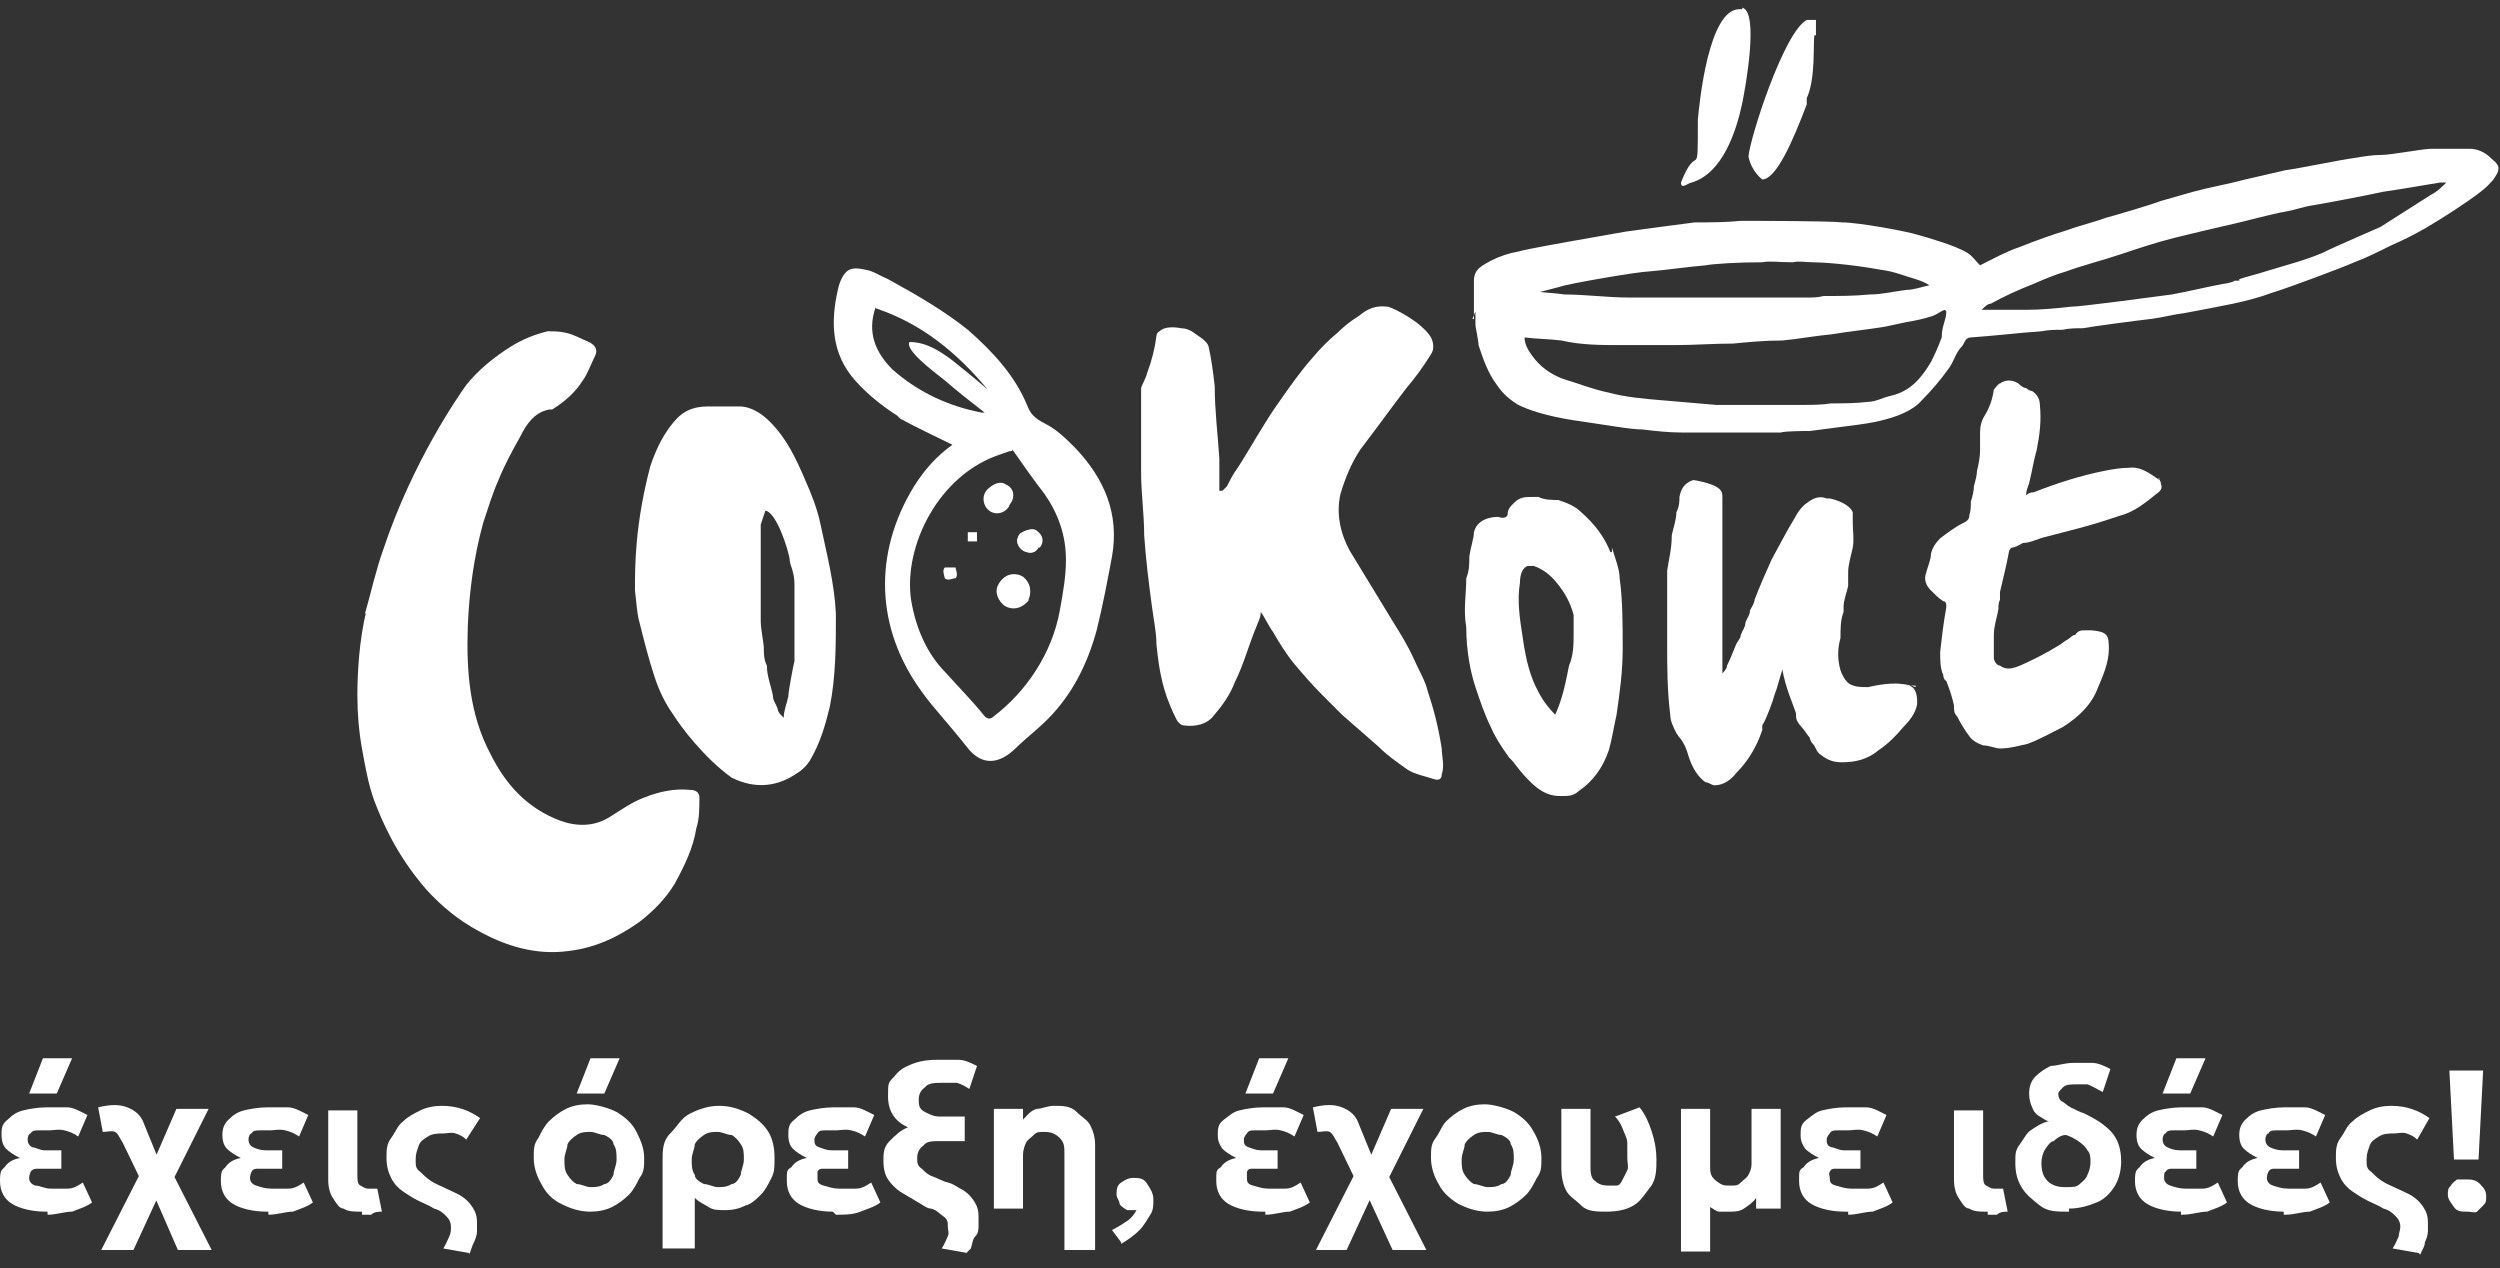
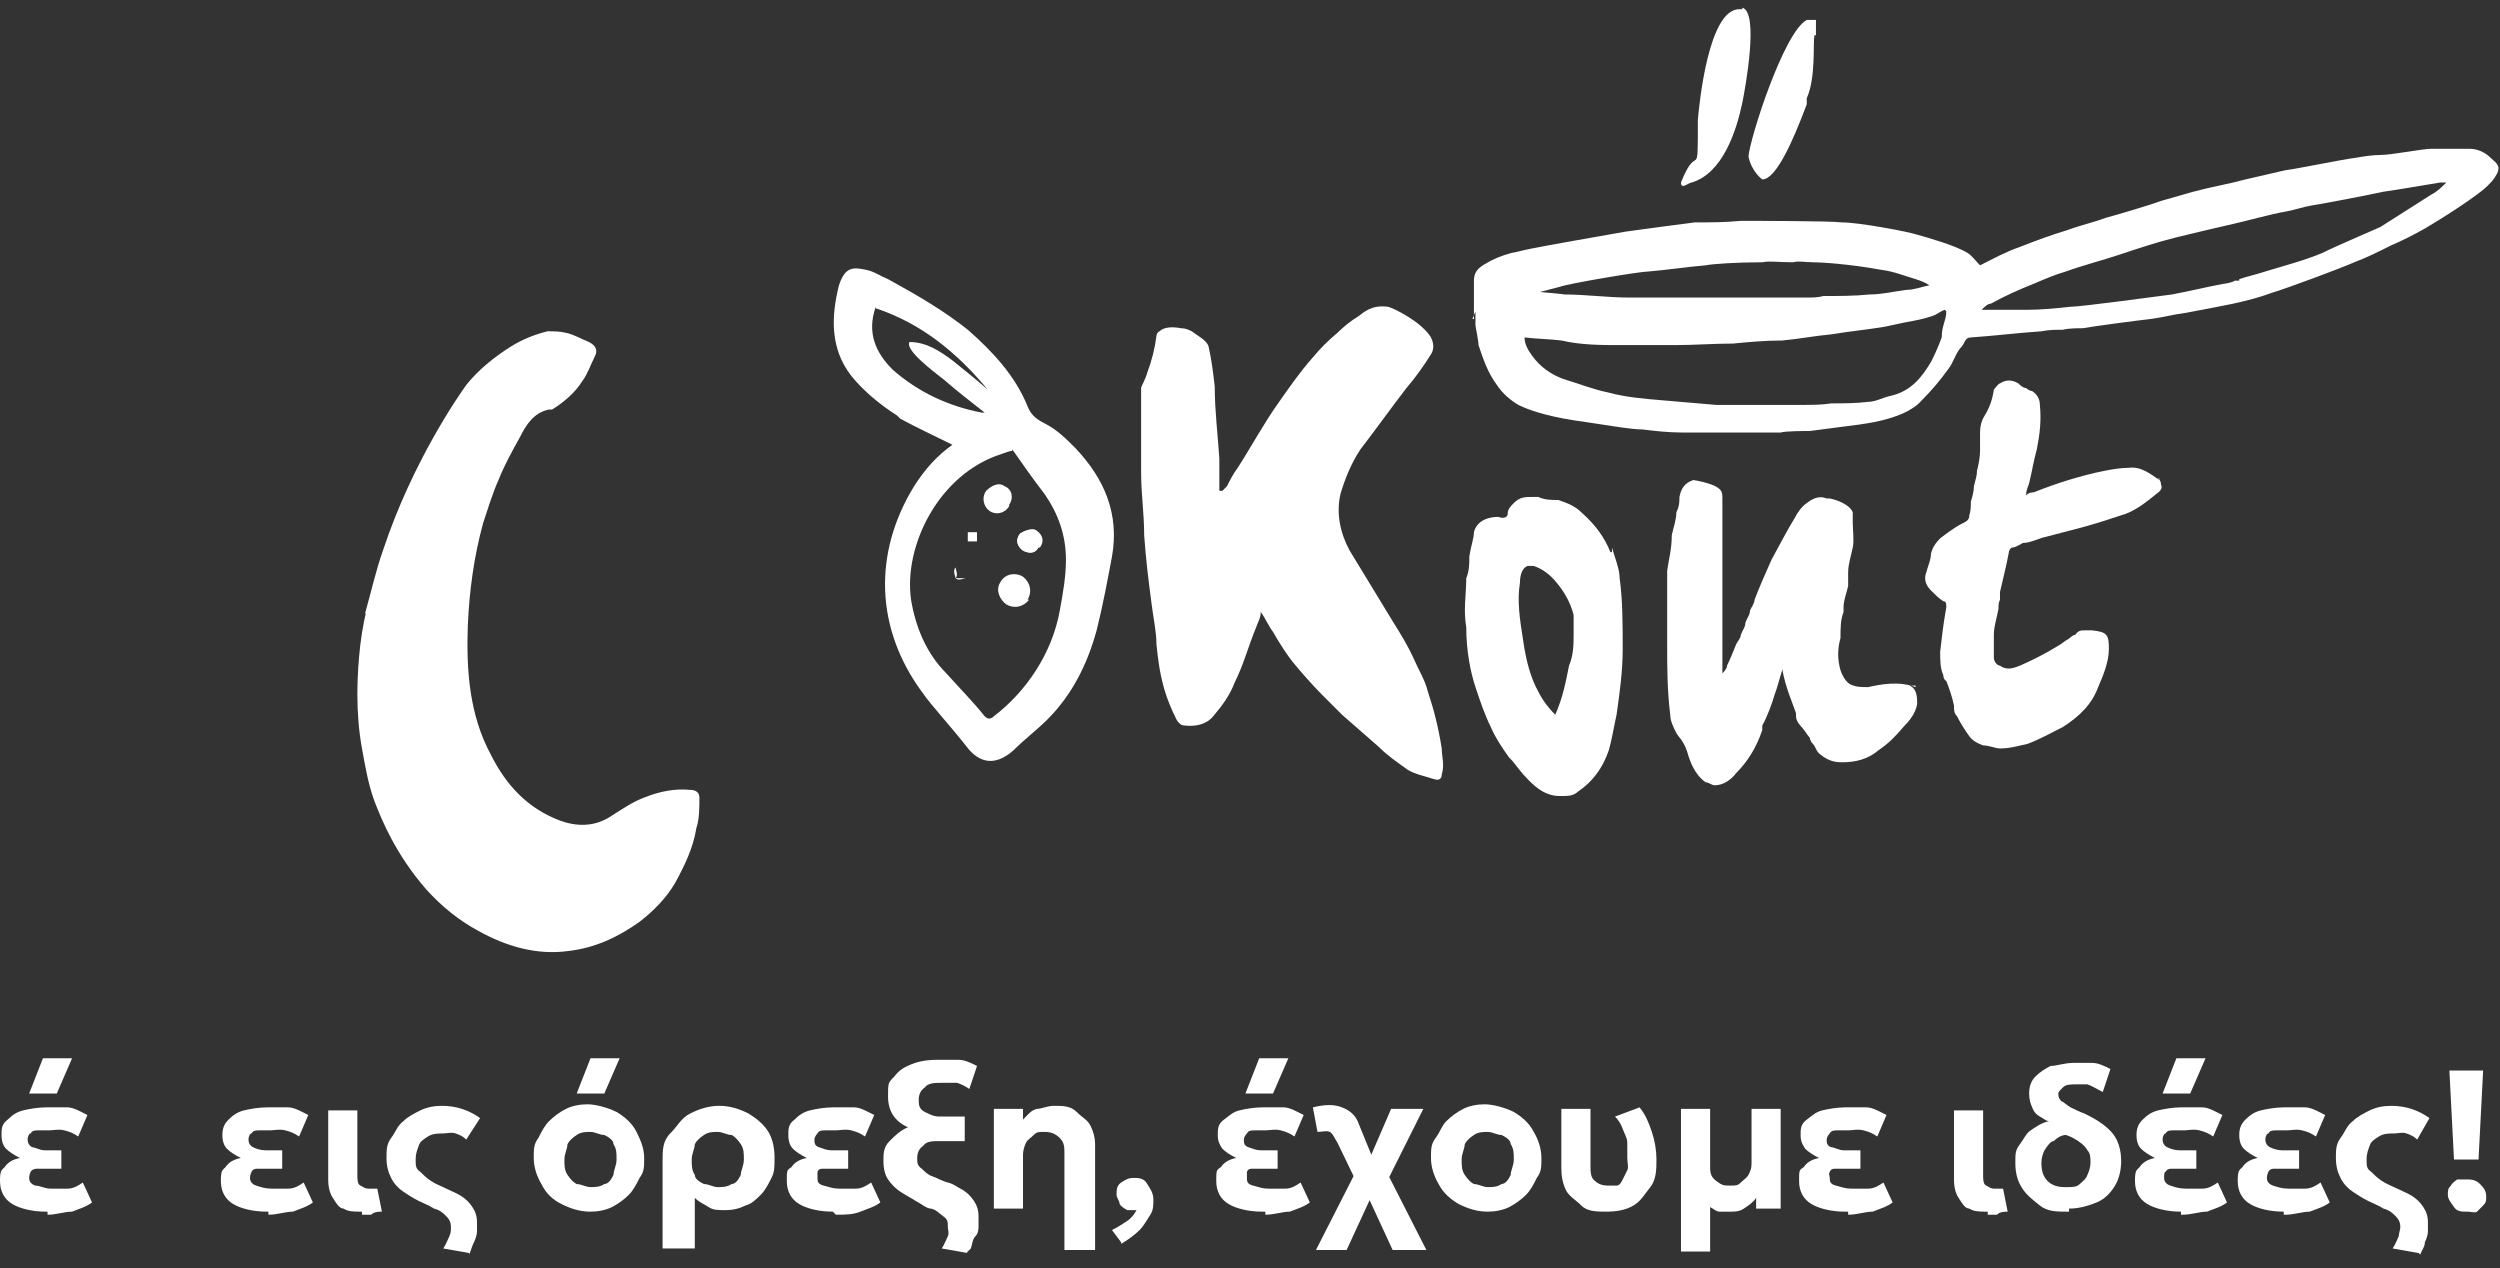
<svg xmlns="http://www.w3.org/2000/svg" id="Layer_1" version="1.1" viewBox="0 0 163 82.7">
  <rect x="0" y="0" width="163" height="82.7" fill="#333333" stroke="none" />
  <defs>
    <style>
      .st0 {
        fill: #fff;
      }
    </style>
  </defs>
  <path class="st0" d="M3,79c-.9,0-1.7-.2-2.2-.5s-.8-.8-.8-1.5.1-.7.3-.9c.2-.3.5-.5,1-.6-.4-.2-.7-.4-.9-.6s-.3-.5-.3-.9,0-.7.4-1c.3-.3.6-.5,1-.6s1-.2,1.5-.2h1.4c.4,0,.9.3,1.3.5l-.6,1.4c-.3-.2-.5-.3-.9-.4s-.7,0-1,0h-.7c-.2,0-.4,0-.5.2-.1,0-.2.2-.2.4s.1.4.3.5c.2,0,.5.2.8.2h1.1v1.2h-1.6s-.3,0-.4.2c0,0-.1.2-.1.4s.1.4.4.5c.3,0,.6.2,1,.2h1.1c.4,0,.7-.2,1-.4l.6,1.3c-.4.3-.8.4-1.3.6-.5,0-1,.2-1.6.2h0v-.2ZM1.9,71.3l.9-2.3h1.9l-1,2.3s-1.8,0-1.8,0Z" />
-   <path class="st0" d="M6.6,81.5l2.8-5.5v1.4l-1.4-2.9c-.2-.3-.3-.6-.5-.7s-.5,0-.8,0l-.3-1.6c.8-.2,1.4-.2,1.9,0s.9.5,1.1,1.1l1.1,2.7h-.6l1.6-3.7h2.1l-2.6,5.2v-1.5l2.8,5.5h-2.2l-1.7-3.9h.6l-1.8,3.9h-2.1Z" />
  <path class="st0" d="M17.4,79c-.9,0-1.7-.2-2.2-.5s-.8-.8-.8-1.5.1-.7.3-.9c.2-.3.5-.5,1-.6-.4-.2-.7-.4-.9-.6s-.3-.5-.3-.9.1-.7.4-1c.3-.3.6-.5,1-.6s1-.2,1.5-.2h1.4c.4,0,.9.3,1.3.5l-.6,1.4c-.3-.2-.5-.3-.9-.4s-.7,0-1,0h-.7c-.2,0-.4,0-.5.2-.1,0-.2.2-.2.4s.1.4.3.5.5.2.8.2h1.1v1.2h-1.6c-.1,0-.3,0-.4.2,0,0-.1.2-.1.4s.1.4.4.5.6.2,1,.2h1.1c.4,0,.7-.2,1-.4l.6,1.3c-.4.3-.8.4-1.3.6-.5,0-1,.2-1.6.2h0v-.2Z" />
  <path class="st0" d="M23.5,79c-.4,0-.8,0-1.1-.2-.3,0-.5-.4-.7-.7s-.3-.7-.3-1.2v-4.5h1.9v4.2c0,.3,0,.6.2.7s.3.2.5.2h.6l.3,1.5c-.2,0-.5,0-.7.2h-.6v-.2h0Z" />
  <path class="st0" d="M30.6,81.7l-1.7-.3c.2-.3.3-.6.4-.8s.1-.4.1-.6c0-.3-.1-.5-.3-.7-.2-.2-.4-.4-.8-.5-.3-.2-.6-.3-1-.5s-.7-.4-1-.6-.6-.5-.8-.9-.3-.8-.3-1.3,0-.9.3-1.3.4-.8.8-1.1c.3-.3.7-.5,1.1-.7s.9-.3,1.4-.3c1,0,1.8.3,2.5.8l-.9,1.4c-.2-.2-.4-.3-.7-.4s-.5,0-.8,0-.7,0-1,.2-.5.3-.6.6-.2.5-.2.9,0,.6.3.8c.2.2.4.4.7.6.3.2.6.3,1,.5s.7.3,1,.5.5.4.7.7c.2.3.3.6.3,1v.6c0,.2-.1.5-.2.7s-.2.5-.3.8h0Z" />
  <path class="st0" d="M38.5,79c-.7,0-1.3-.2-1.9-.5s-1-.7-1.3-1.3c-.3-.5-.5-1.1-.5-1.7s0-.9.3-1.3c.2-.4.4-.8.7-1.1.3-.3.7-.6,1.1-.8s.9-.3,1.4-.3,1.3.2,1.9.5c.5.3,1,.7,1.3,1.3s.5,1.1.5,1.7,0,.9-.3,1.3c-.2.4-.4.8-.7,1.1-.3.3-.7.6-1.1.8-.4.2-.9.3-1.4.3ZM38.5,77.4c.3,0,.6,0,.9-.2.3,0,.5-.4.6-.6,0-.3.2-.6.2-1s0-.7-.2-1c0-.3-.4-.5-.6-.6-.3,0-.6-.2-.9-.2s-.6,0-.9.2-.5.4-.6.6c0,.3-.2.6-.2,1s0,.7.2,1,.4.5.6.6c.3,0,.6.2.9.2h0ZM37.6,71.3l.9-2.3h1.9l-1,2.3h-1.8Z" />
  <path class="st0" d="M43.2,81.5v-5.8c0-.7,0-1.3.5-1.8s.7-1,1.3-1.3,1.2-.5,1.9-.5,1.3.2,1.9.5c.5.3,1,.7,1.3,1.2s.4,1.1.4,1.7,0,.9-.2,1.3-.4.8-.7,1.1c-.3.3-.6.6-1,.7-.4.2-.8.3-1.3.3s-.8,0-1.1-.2-.6-.3-.9-.6v3.3h-2.1ZM46.8,77.4c.3,0,.6,0,.9-.2.3,0,.5-.4.6-.6,0-.3.2-.6.2-1s0-.7-.2-1-.4-.5-.6-.6c-.3,0-.6-.2-.9-.2s-.6,0-.9.2-.5.4-.6.6c0,.3-.2.6-.2,1s0,.7.2,1c0,.3.4.5.6.6.3,0,.6.2.9.2Z" />
  <path class="st0" d="M54.3,79c-.9,0-1.7-.2-2.2-.5s-.8-.8-.8-1.5,0-.7.3-.9c.2-.3.5-.5,1-.6-.4-.2-.7-.4-.9-.6s-.3-.5-.3-.9,0-.7.4-1c.3-.3.6-.5,1-.6s1-.2,1.5-.2h1.4c.4,0,.9.3,1.3.5l-.6,1.4c-.3-.2-.5-.3-.9-.4s-.7,0-1,0h-.7c-.2,0-.4,0-.5.2,0,0-.2.2-.2.4s0,.4.3.5.5.2.8.2h1.1v1.2h-1.6c-.2,0-.3,0-.4.2v.4c0,.2,0,.4.4.5s.6.2,1,.2h1.1c.4,0,.7-.2,1-.4l.6,1.3c-.4.3-.8.4-1.3.6s-1,.2-1.6.2h0l-.2-.2Z" />
  <path class="st0" d="M63.1,81.7l-1.7-.3c.2-.3.3-.6.4-.8s0-.4,0-.6c0-.3,0-.5-.3-.7s-.4-.4-.8-.5c-.3,0-.6-.3-1-.5-.3-.2-.7-.4-1-.6s-.6-.5-.8-.8-.3-.7-.3-1.2,0-.9.4-1.3.7-.7,1.2-.9c-.9-.4-1.3-1.1-1.3-2s0-.9.4-1.3c.3-.4.6-.6,1.1-.8s1-.3,1.7-.3h1.4c.4,0,.8.2,1.2.4l-.5,1.5c-.3-.2-.5-.3-.8-.4h-1c-.4,0-.9,0-1.1.3-.3.2-.4.5-.4.8s0,.6.4.8.6.3,1,.3h1.6v1.6h-1.6c-.5,0-.9,0-1.1.3-.3.2-.4.5-.4.8s0,.5.3.7c.2.2.4.4.7.5s.6.3,1,.4.6.3,1,.5c.3.2.5.4.7.7s.3.6.3,1v.6c0,.2,0,.5-.2.7s-.2.5-.3.8h0l-.3.3h0Z" />
  <path class="st0" d="M69.4,81.5v-6.3c0-.4,0-.7-.3-1s-.6-.4-1-.4-.5,0-.7.2-.4.3-.5.5-.2.5-.2.8v3.5h-1.9v-6.5h1.9v.7c.3-.3.5-.6.9-.7.3,0,.7-.2,1.1-.2.6,0,1.1,0,1.5.4s.7.5.9.9c.2.4.3.8.3,1.2v6.9h-2Z" />
  <path class="st0" d="M73.1,81l-.6-.8c.4-.2.7-.4,1-.6s.5-.5.6-.7h-.6c0,0-.4-.2-.5-.4,0-.2-.2-.4-.2-.6,0-.3,0-.6.3-.8s.5-.3.8-.3.7,0,.9.4c.2.3.4.6.4,1s0,.7-.2,1-.4.7-.7,1-.7.6-1.2.9h0Z" />
  <path class="st0" d="M82.3,79c-.9,0-1.7-.2-2.2-.5s-.8-.8-.8-1.5,0-.7.3-.9c.2-.3.5-.5,1-.6-.4-.2-.7-.4-.9-.6-.2-.3-.3-.5-.3-.9s0-.7.4-1,.6-.5,1-.6,1-.2,1.5-.2h1.4c.4,0,.9.3,1.3.5l-.6,1.4c-.3-.2-.5-.3-.9-.4s-.7,0-1,0h-.7c-.2,0-.4,0-.5.2,0,0-.2.2-.2.4s0,.4.3.5.5.2.8.2h1.1v1.2h-1.6c-.2,0-.3,0-.4.2v.4c0,.2,0,.4.4.5s.6.2,1,.2h1.1c.4,0,.7-.2,1-.4l.6,1.3c-.4.3-.8.4-1.3.6-.5,0-1,.2-1.6.2h0v-.2ZM81.2,71.3l.9-2.3h1.9l-1,2.3h-1.8Z" />
  <path class="st0" d="M85.8,81.5l2.8-5.5v1.4l-1.4-2.9c-.2-.3-.3-.6-.5-.7s-.5,0-.8,0l-.3-1.6c.8-.2,1.4-.2,1.9,0s.9.5,1.1,1.1l1.1,2.7h-.6l1.6-3.7h2.1l-2.6,5.2v-1.5l2.8,5.5h-2.2l-1.8-3.9h.6l-1.8,3.9h-2.1.1Z" />
  <path class="st0" d="M97,79c-.7,0-1.3-.2-1.9-.5-.5-.3-1-.7-1.3-1.3-.3-.5-.5-1.1-.5-1.7s0-.9.3-1.3.4-.8.7-1.1.7-.6,1.1-.8.9-.3,1.4-.3,1.3.2,1.9.5c.5.3,1,.7,1.3,1.3.3.5.5,1.1.5,1.7s0,.9-.3,1.3c-.2.4-.4.8-.7,1.1s-.7.6-1.1.8c-.4.2-.9.3-1.4.3ZM97,77.4c.3,0,.6,0,.9-.2.3,0,.5-.4.6-.6,0-.3.2-.6.2-1s0-.7-.2-1c0-.3-.4-.5-.6-.6-.3,0-.6-.2-.9-.2s-.6,0-.9.2-.5.4-.6.6c0,.3-.2.6-.2,1s0,.7.2,1,.4.5.6.6c.3,0,.6.2.9.2h0Z" />
  <path class="st0" d="M104.8,79c-.7,0-1.3,0-1.7-.4s-.8-.6-1-1-.3-.9-.3-1.4v-3.9h1.9v3.7c0,.4,0,.8.3,1,.2.2.5.3.8.3h.6c.2,0,.3-.2.4-.4s.2-.4.3-.6,0-.5,0-.8v-1c0-.3-.2-.6-.3-.9s-.3-.6-.5-.8l1.6-.6c.4.5.6,1,.8,1.6.2.6.3,1.2.3,1.8s0,1.3-.4,1.8-.6.9-1.1,1.2c-.5.3-1.1.4-1.8.4h.2-.1Z" />
  <path class="st0" d="M109.6,81.5v-9.2h1.9v3.7c0,.4,0,.7.4,1s.5.3.9.3.5,0,.7-.2.4-.3.5-.5.2-.4.2-.7v-3.6h1.9v6.5h-1.6v-.7c-.2.3-.5.5-.8.7s-.6.2-.9.2h-.7c-.2,0-.4-.2-.6-.3v2.9h-1.9Z" />
  <path class="st0" d="M120.3,79c-.9,0-1.7-.2-2.2-.5s-.8-.8-.8-1.5,0-.7.3-.9c.2-.3.5-.5,1-.6-.4-.2-.7-.4-.9-.6-.2-.3-.3-.5-.3-.9s0-.7.4-1,.6-.5,1-.6,1-.2,1.5-.2h1.4c.4,0,.9.3,1.3.5l-.6,1.4c-.3-.2-.5-.3-.9-.4s-.7,0-1,0h-.7c-.2,0-.4,0-.5.2,0,0-.2.2-.2.4s0,.4.3.5c.2,0,.5.2.8.2h1.1v1.2h-1.6c-.2,0-.3,0-.4.2s0,.2,0,.4,0,.4.4.5.6.2,1,.2h1.1c.4,0,.7-.2,1-.4l.6,1.3c-.4.3-.8.4-1.3.6-.5,0-1,.2-1.6.2h0v-.2Z" />
  <path class="st0" d="M129.5,79c-.4,0-.8,0-1.1-.2-.3,0-.5-.4-.7-.7s-.3-.7-.3-1.2v-4.5h1.9v4.2c0,.3,0,.6.2.7s.3.2.5.2h.6l.3,1.5c-.2,0-.5,0-.7.2h-.6v-.2h0Z" />
  <path class="st0" d="M134.8,79c-.7,0-1.3,0-1.8-.4s-.9-.7-1.2-1.2-.4-1-.4-1.6,0-.8.3-1.2.4-.7.7-.9.7-.5,1.2-.6c-.2,0-.4-.2-.6-.3s-.4-.3-.5-.6c-.1-.2-.2-.5-.2-.9s.1-.8.4-1.1c.3-.3.6-.5,1-.7.4,0,.9-.2,1.5-.2h1.2c.4,0,.8.2,1.2.4l-.5,1.5c-.4-.2-.7-.4-1-.5h-.7c-.4,0-.7,0-.9.2s-.3.3-.3.4,0,.3.2.5c.1,0,.4.3.6.4s.6.3.9.4c.4.2.8.4,1.2.7s.7.6.9,1,.3.9.3,1.4-.1,1.1-.4,1.6-.7.9-1.2,1.1-1.1.4-1.8.4h0v.2ZM134.8,77.4c.3,0,.6,0,.8-.2s.4-.3.5-.6c.1-.2.2-.5.2-.8s0-.6-.2-.8c-.1-.2-.3-.4-.6-.6s-.5-.3-.8-.4c-.3,0-.6.2-.8.4-.2,0-.4.3-.6.6-.1.2-.2.5-.2.8,0,.5.1.9.4,1.2s.7.4,1.1.4h.2Z" />
  <path class="st0" d="M142.2,79c-.9,0-1.7-.2-2.2-.5s-.8-.8-.8-1.5.1-.7.3-.9c.2-.3.5-.5,1-.6-.4-.2-.7-.4-.9-.6s-.3-.5-.3-.9.1-.7.4-1c.3-.3.6-.5,1-.6s1-.2,1.5-.2h1.4c.4,0,.9.3,1.3.5l-.6,1.4c-.3-.2-.5-.3-.9-.4s-.7,0-1,0h-.7c-.2,0-.4,0-.5.2-.1,0-.2.2-.2.4s.1.4.3.5.5.2.8.2h1.1v1.2h-1.6c-.1,0-.3,0-.4.2-.1,0-.1.2-.1.4s.1.4.4.5.6.2,1,.2h1.1c.4,0,.7-.2,1-.4l.6,1.3c-.4.3-.8.4-1.3.6-.5,0-1,.2-1.6.2h-.1v-.2ZM141,71.3l.9-2.3h1.9l-1,2.3h-1.8,0Z" />
  <path class="st0" d="M148.9,79c-.9,0-1.7-.2-2.2-.5s-.8-.8-.8-1.5.1-.7.3-.9c.2-.3.5-.5,1-.6-.4-.2-.7-.4-.9-.6s-.3-.5-.3-.9.1-.7.4-1c.3-.3.6-.5,1-.6s1-.2,1.5-.2h1.4c.4,0,.9.3,1.3.5l-.6,1.4c-.3-.2-.5-.3-.9-.4s-.7,0-1,0h-.7c-.2,0-.4,0-.5.2-.1,0-.2.2-.2.4s.1.4.3.5.5.2.8.2h1.1v1.2h-1.6c-.1,0-.3,0-.4.2,0,0-.1.2-.1.4s.1.4.4.5.6.2,1,.2h1.1c.4,0,.7-.2,1-.4l.6,1.3c-.4.3-.8.4-1.3.6-.5,0-1,.2-1.6.2h-.1v-.2Z" />
  <path class="st0" d="M157.7,81.7l-1.7-.3c.2-.3.3-.6.4-.8,0-.2.1-.4.1-.6,0-.3-.1-.5-.3-.7s-.4-.4-.8-.5c-.3-.2-.6-.3-1-.5s-.7-.4-1-.6-.6-.5-.8-.9-.3-.8-.3-1.3,0-.9.3-1.3.4-.8.8-1.1c.3-.3.7-.5,1.1-.7s.9-.3,1.4-.3c1,0,1.8.3,2.5.8l-.8,1.4c-.2-.2-.4-.3-.7-.4s-.5,0-.8,0-.7,0-1,.2-.5.3-.6.6-.2.5-.2.9,0,.6.3.8c.2.2.4.4.7.6s.6.3,1,.5.7.3,1,.5.5.4.7.7c.2.3.3.6.3,1v.6c0,.2-.1.5-.2.7,0,.3-.2.5-.3.8h0Z" />
  <path class="st0" d="M160.8,79c-.3,0-.6,0-.8-.3s-.4-.5-.4-.8,0-.4.2-.6c.1-.2.3-.3.4-.4h.6c.3,0,.6,0,.9.3s.4.5.4.8,0,.4-.2.6-.3.3-.4.4-.4,0-.6,0h0ZM160,75.6l-.3-5.8h2.2l-.3,5.8h-1.6,0Z" />
  <path class="st0" d="M80,31.7c.2-.4.4-.8.7-1.2.9-1.4,1.7-2.9,2.7-4.3.7-1,1.4-2,2.2-2.9.5-.6,1-1.1,1.6-1.6.4-.4.9-.8,1.4-1.1.6-.5,1.1-.7,1.9-.6.4.1,2.2,1,2.8,2,.2.4.2.8,0,1.1-.5.8-1,1.5-1.6,2.2-1,1.3-2,2.7-3,4-.6.9-1,1.9-1.3,2.9-.3,1.3,0,2.6.6,3.7.9,1.5,1.9,3.1,2.8,4.6.5.8,1,1.6,1.4,2.5.3.7.7,1.3.9,2.1.4,1.2.7,2.4.9,3.7,0,.5.2,1.1,0,1.7,0,.3-.2.4-.5.3-.6-.2-1.2-.3-1.7-.6-.7-.5-1.3-.9-1.9-1.5-.8-.7-1.6-1.4-2.4-2.1-.4-.4-.9-.9-1.3-1.3-.6-.6-1.3-1.4-1.8-2s-1-1.4-1.4-2.1c-.3-.4-.5-.9-.8-1.3h0c0,.4-.2.7-.3,1-.5,1.2-.8,2.4-1.4,3.6-.3.8-.8,1.5-1.4,2.2-.4.5-1.1.7-1.9.6-.2,0-.4-.2-.5-.4-.3-.6-.6-1.3-.8-2-.3-1.1-.4-1.9-.5-2.9,0-.8-.2-1.7-.3-2.5-.2-1.5-.4-3.1-.5-4.6,0-1.4-.2-2.7-.2-4.1v-5.5c0-.1.3-.6.4-1,.3-.8.5-1.6.6-2.4,0,0,0-.2.2-.3.3-.3.9-.3,1.4-.2.3,0,.5.1.7.2.4.3,1,.6,1.1,1,.2.9.3,1.7.4,2.6,0,1.6.2,3.1.3,4.7v2.1h.2l.3-.3h0Z" />
  <path class="st0" d="M23.8,40c.4-1.4.7-2.8,1.2-4.2,1.9-5.7,4.9-10,5.4-10.7.8-1,1.8-1.8,2.9-2.5.8-.5,1.6-.8,2.4-1,.4,0,.8,0,1.2.1.5.1,1,.4,1.5.6.4.2.6.5.4.9-.3.6-.5,1.2-.8,1.6-.5.8-1.2,1.4-2,1.9h-.2c-1,.2-1.5,1-1.9,1.8-.5.9-1,1.8-1.4,2.8-.4.9-.7,1.9-1,2.8-.6,2.2-.9,4.4-1,6.7-.1,2.9.1,5.8,1.5,8.4,1,2,2.4,3.5,4.5,4.3,1.1.4,2.2.4,3.2-.2.8-.5,1.5-1,2.3-1.3,1-.4,2-.6,3-.5.4,0,.6.2.6.5,0,.7,0,1.4-.2,2-.2,1.3-.8,2.5-1.4,3.6-.6,1-1.4,1.8-2.3,2.5-1.4,1-2.9,1.7-4.6,1.9-2.1.3-4.1-.3-5.9-1.3-1.3-.7-2.4-1.6-3.4-2.7-2-2.3-2.9-4.5-3.4-5.8-.4-1.1-.6-2.3-.8-3.4-.2-1.1-.3-2.3-.3-3.5s.1-3.6.6-5.5h0v.2h-.1Z" />
  <path class="st0" d="M96.1,20.8v-2.5c0-.8.6-1,1.1-1.3.6-.3,1.2-.5,1.8-.6.7-.2,3.1-.6,3.6-.7.6-.1,1.1-.2,1.7-.3s1.1-.2,1.7-.3c.7-.1,3.7-.5,4.5-.6,1,0,2,0,3-.1.7,0,5.8,0,6.6.1,1.1,0,4.3.6,4.9.8.7.2,2.5.7,3.3,1.2.3.2.5.5.8.8.8-.4,1.7-.9,2.6-1.2,1-.4,2.1-.8,3.1-1.1.8-.3,1.7-.5,2.5-.8.4-.1,2.8-.8,3.6-1.1.7-.2,1.4-.4,2.1-.6,1.1-.3,2.3-.5,3.4-.8.9-.2,1.7-.4,2.6-.6.8-.1,3.7-.7,4.5-.8.6-.1,1.2-.2,1.8-.2s2.7-.4,3.2-.4h2.5c.5,0,1,.2,1.4.6.2.2.4.3.5.6,0,.2,0,.3-.2.6-.1.2-.3.4-.4.5-.6.7-3.5,2.5-4.2,2.9s-1.5.8-2.2,1.1c-.8.4-1.6.8-2.4,1.1-.9.4-4.4,1.7-5.4,2-.8.3-1.6.5-2.5.7-1,.2-2,.4-3.1.6-.8.1-1.5.3-2.3.4-.9.1-3.9.5-4.4.6-.4,0-.9,0-1.3.1-.5,0-.9,0-1.4.1-1.5.1-3.1.3-4.6.4-.4,0-.4.4-.6.6-.4.4-.5,1-.9,1.5-.5.7-1.1,1.4-1.7,2-1.2,1.4-4.4,1.6-5,1.7-.8.1-1.5.2-2.3.3-.3,0-1.6,0-1.9.1h-6.4c-.9,0-1.8-.1-2.6-.2-.8,0-2.4-.3-4.5-.6-1.9-.3-3-.7-3.6-1-.5-.3-1-.7-1.4-1.3-.6-.8-.9-1.7-1.2-2.6,0-.3-.2-1.2-.2-1.3v-.9h0l-.2.5h0ZM126.8,20.2c-.3.1-.5.3-.8.4-.6.2-1.1.3-1.7.4-.5.1-.9.2-1.4.3-1.2.2-2.3.3-3.5.5-1.1.1-2.1.3-3.2.4-1.1,0-2.2.1-3.2.2-1.3,0-2.5.1-3.8.1h-3.5c-1.3,0-2.6,0-3.9-.3-.8-.1-1.6-.1-2.4-.2,0,.4.2.8.5,1.2.5.7,1.2,1.2,2,1.5,1,.3,2,.7,3,.9,1.1.3,2.3.4,3.5.5s2.3.2,3.5.3h5.5c.7,0,1.4,0,2-.1.8,0,1.6,0,2.4-.1.5,0,1-.3,1.5-.4,1.3-.3,2-1.2,2.6-2.2.2-.4.4-.8.7-1.6,0-.8.3-1.1.3-1.7h0ZM146,18.2c.6-.2,1.1-.3,1.7-.5,1.3-.4,2.5-.7,3.7-1.2,1-.5,3.6-1.6,3.8-1.7,1.1-.7,2.2-1.4,3.3-2.1.4-.2.7-.5,1-.8h-.4c-.6.1-1.2.2-1.8.3s-1.2.2-1.9.3c-.9.2-4,.8-4.7.9-.6.1-1.1.3-1.7.4-.7.1-2.9.7-3.4.8-1.3.3-2.6.6-3.8.9s-2.4.7-3.6,1.1-2.4.7-3.5,1.1c-.7.2-1.4.5-2.1.8-1,.4-1.9.8-2.8,1.3-.2,0-.4.2-.6.4h2.9c1,0,2-.1,2.9-.2.7,0,5.8-.7,6.6-.8,1.1-.2,2.3-.5,3.4-.7.1,0,.6-.1.7-.2h.3ZM99.2,18.9h0c.4.1,2.2.2,2.8.3,1.4,0,2.8.2,4.2.2h11.6c.4,0,.7,0,1.1-.1,1,0,2,0,3-.1.8,0,1.6-.2,2.4-.3.5,0,1-.2,1.5-.3h0c-.3-.2-.6-.3-.9-.4-.7-.2-1.4-.5-2.2-.6-2.2-.4-4-.5-4.5-.5s-.9-.1-1.3,0c-1,0-1.5-.1-2,0-1.6,0-3.2.1-3.7.2-1.2.1-2.5.3-3.7.4-.6,0-5.3.8-5.8,1-.8.2-1.5.4-2.3.6h-.2c0,.1,0-.4,0-.4Z" />
  <path class="st0" d="M105,36c-.4-1-1-1.8-1.9-2.6-.4-.4-.9-.6-1.5-.8-.4,0-.9,0-1.3-.2h-.3c-.6,0-.9,0-1.3.4-.2.2-.4.4-.4.7s-.4.3-.6.2c-.6,0-1.4.2-1.6,1,0,.4-.2.9-.3,1.6,0,.5,0,.9-.2,1.4,0,1.1-.2,2,0,3.2,0,1.6.3,3,.6,3.9.3.9.6,1.8,1,2.6.3.7.7,1.3,1.2,2l.2.2c.4.5.6.8,1.1,1.3s1.1,1,2,1h.2c.3,0,.7,0,1-.3.9-.6,1.6-1.5,2-2.7.2-.7.3-1.4.5-2.3.2-1.4.4-2.8.4-4.3s0-3.2-.2-4.6c0-.6-.3-1.3-.5-2h0v.3h0ZM101.4,46.6c-.4-.4-.8-.9-1.1-1.5-.5-.9-.8-2-1-3.4-.2-1.3-.4-2.5-.2-3.7h0c0-.6.2-1,.5-1.1h.4c.6.2,1.1.6,1.5,1.1.5.6.9,1.3,1.1,2.1v1.2c0,.7,0,1.4-.3,2.1-.2,1-.4,2.1-.9,3.2h0Z" />
  <path class="st0" d="M124.9,44.8c-1.1-.4-2.2-.2-3.1,0-.5,0-.8,0-1.2-.2-.3-.2-.5-.6-.6-.9-.2-.7-.2-1.4,0-2.1,0-.6,0-1.2.2-1.7v-.3c0-.5.2-.9.3-1.4h0v-.9c0-.5.2-1.1.3-1.6s0-1.1,0-1.6h0v-.7c-.2-.5-1-.8-1.5-.9h-.2c-.5-.2-.9,0-1.3.3-.3.2-.6.6-.8,1-.5.8-1,1.8-1.5,2.7-.4.9-.8,1.8-1.1,2.6,0,.2-.2.5-.3.7,0,.3-.2.5-.3.8,0,.3-.2.5-.3.8,0,.2-.2.4-.3.6-.2.5-.4,1-.6,1.4,0,.2-.2.4-.3.5v.3h0v-10.5h0v-1.2c0-.3,0-.5-.3-.7-.4-.3-1.5-.5-1.6-.5-.6.2-.8.6-.9,1.1,0,.3,0,.6-.2,1,0,.5-.2,1-.3,1.5,0,.9-.2,1.6-.3,2.3v4.9c0,1.3,0,2.9.2,4.5,0,.4.2.8.4,1.2,0,0,.2.3.3.4.2.3.3.5.4.8.2.7.5,1.5,1.2,2,.2,0,.4.2.6.2h0c.6,0,1.1-.4,1.4-.8.7-.7,1.3-1.6,1.7-2.8v-.3c.3-.5.7-1.6.8-2,.2-.5.3-1,.5-1.6v-.3.2c.2,1.2.7,2.3.9,2.9v.2c0,.4.4.7.6,1,0,0,.2.3.3.4,0,0,0,.2.2.4s.2.5.5.7c.5.4.9.5,1.4.5.9,0,1.7-.2,2.4-.8.6-.4,1.1-.9,1.6-1.5.4-.4.8-.9.9-1.5,0-.4,0-1-.5-1.2h.4Z" />
  <path class="st0" d="M140.8,31.3c-.6-.4-1.2-.9-2-.8-.5,0-1.1.1-1.6.2-1.5.3-3.1.8-4.6,1.4-.1,0-.3,0-.5.2h0c0-.3.1-.5.2-.8.2-.8.3-1.5.5-2.2.2-1,.3-1.9.2-2.9,0-.4-.2-.7-.5-.9-.1,0-.3-.1-.4-.2-.2,0-.4-.2-.5-.3-.5-.3-.9-.2-1.2,0-.1,0-.3.3-.4.4-.1.7-.3,1.2-.6,1.7-.2.3-.3.7-.3,1.1v1.2c0,.4-.1.9-.2,1.3,0,.3-.1.6-.2,1,0,.3-.1.7-.2,1,0,.3,0,.6-.1.9,0,.3-.2.4-.4.5-.6.3-1.1.7-1.5,1-.3.3-.5.6-.6,1,0,.4-.2.8-.3,1.2-.2.5,0,.9.3,1.2h0c.3.3.5.5.8.7.2,0,.2.2.2.4-.2,1.1-.3,2-.4,2.9,0,.5,0,1.1.2,1.5,0,0,0,.3.2.4.2.5.4,1.1.5,1.6h0c0,.3,0,.5.2.7.2.4.5.9.8,1.3.2.3.6.5.9.6.4,0,.8.2,1.1.2.7,0,1.3-.2,1.8-.3.8-.3,1.5-.7,2.3-1.1,1.1-.7,1.9-1.5,2.3-2.6.3-.7.7-1.6.7-2.5s-.1-1.1-1.1-1.2h-.5c-.2,0-.4,0-.6.3-.2,0-.3.2-.5.3s-.4.3-.6.4c-.8.5-1.8,1-2.5,1.3-.5.2-.9.3-1.3,0-.2,0-.4-.3-.4-.5h0v-1.5c0-.6.2-1.1.3-1.7,0-.2,0-.4.1-.6v-.5c.2-.9.4-1.6.6-2.7,0,0,.1-.2.2-.2.2,0,.5-.2.7-.3.5,0,1-.3,1.5-.4.8-.2,1.5-.4,2.3-.6,1.1-.3,2-.6,2.9-.9.8-.3,1.5-.9,2-1.3.3-.2.4-.4.3-.6,0,0,0-.3-.2-.4h.1Z" />
-   <path class="st0" d="M66.6,37.7c-.5-.3-1.2-.2-1.5.4-.3.5,0,1.1.4,1.4.5.3,1.1.2,1.5-.3.3-.5.2-1.1-.3-1.5h0Z" />
  <path class="st0" d="M65.8,32.9c.3-.4.2-1-.3-1.2-.4-.3-.9,0-1.2.3-.3.4-.2,1,.2,1.3s1,.2,1.3-.3h0Z" />
  <path class="st0" d="M67.6,34.6c-.3-.2-.8,0-1.1.2-.3.4-.2.8.2,1.1.4.2.8.2,1-.2.3-.4.2-.8-.2-1.1h0Z" />
  <path class="st0" d="M58.5,27.1c-1.1-.7-2.2-1.6-3-2.6-1.4-1.8-1.3-3.9-.8-5.9.4-1.2.9-1.2,1.8-1,.5.1.9.4,1.4.6,2,1.1,3.7,2.1,5.2,3.3,1.6,1.4,3.1,3,3.9,5,.2.5.5.8,1.1,1.1.8.4,1.4,1,2,1.6,1.9,2,2.9,4.3,2.4,7.1-.3,1.6-.6,3.2-1,4.8-.6,2.2-1.6,4.2-3.2,5.8-.7.7-1.5,1.3-2.2,2-1,.9-2,1-2.9,0-1.5-1.9-2.4-2.8-3.1-3.8-3-4.1-3.2-9-.5-13.4.7-1.1,1.5-2,2.5-2.7-1.2-.6-2.3-1.1-3.4-1.7h0s-.2-.2-.2-.2ZM66,29.4c-.2,0-.4.1-.7.2-4.1,1.3-6.4,6-5.9,9.5.3,1.8,1,3.5,2.3,4.8.8.9,1.7,1.8,2.5,2.8.2.2.4.2.6,0,2.1-1.6,3.8-4.1,4.3-6.9.2-1.1.4-2.2.4-3.3,0-1.6-.5-3-1.4-4.3-.7-.9-1.4-1.9-2.1-2.9h0ZM57.1,20c-.6,1.7,0,3,1.1,4.1,1.7,1.5,3.7,2.4,5.8,2.8h.2c-.9-.7-1.8-1.4-2.6-2.1-.9-.7-2.6-2-2.3-2.5,1.1,0,2,.6,2.8,1.2.5.4,1.5,1.2,2.3,1.9h0c-2-2.4-4.3-4.3-7.3-5.3h0Z" />
  <path class="st0" d="M67,39.1c.3-.5.2-1.1-.3-1.5-.5-.3-1.2-.2-1.5.4-.3.5,0,1.1.4,1.4.5.3,1.1.2,1.5-.3h0Z" />
-   <path class="st0" d="M64.6,33.1c.4.3,1,.2,1.3-.3.3-.4.2-1-.3-1.2-.4-.3-.9,0-1.2.3-.3.4-.2,1,.2,1.3h0Z" />
  <path class="st0" d="M67.8,35.7c.3-.4.2-.8-.2-1.1-.3-.2-.8,0-1.1.2-.3.4-.2.8.2,1.1.4.2.8.2,1-.2h0Z" />
-   <path class="st0" d="M62.3,37.7c.2-.2,0-.6,0-.7h-.7c-.2.2,0,.6,0,.7.2.2.5,0,.7,0h0Z" />
+   <path class="st0" d="M62.3,37.7c.2-.2,0-.6,0-.7c-.2.2,0,.6,0,.7.2.2.5,0,.7,0h0Z" />
  <path class="st0" d="M63.7,35.3v-.6h-.6v.6h.6Z" />
-   <path class="st0" d="M41.4,38.4c0-1.5,0-4.2,1-8,.3-.9.7-1.8,1.3-2.6.6-.8,1.2-1.3,2.5-1.3h2c.8,0,1.5.5,2,1,1.1,1.1,1.7,2.4,2.3,3.8.4.9.8,1.9,1,2.9.4,1.9.9,3.8,1,5.8,0,2.1,0,4.1-.4,6.1-.3,1.2-.6,2.3-1.3,3.5-.4.6-.8.8-1.3,1.1-1.3.7-2.6.6-3.8,0-1.8-1.3-3.3-3.3-3.8-4.1-.5-.7-.9-1.5-1.2-2.4-.4-1.2-.7-2.4-1-3.6-.2-.7-.2-1.4-.3-2.1h0ZM51.1,46.8c0-.5.2-.9.3-1.4,0-.3.3-1.9.4-2.3v-5c0-.8-.3-1.3-.3-1.5,0-.3-.3-1.3-.6-2s-.7-1.3-1-1.3c0,0-.2.6-.3.9v6.3c0,.5.2,1.5.2,1.7,0,.4,0,.8.2,1.2,0,.7.3,1.4.4,2,0,.3.2.5.3.8,0,.2.2.4.2.4h0s.2.2.2.2Z" />
  <path class="st0" d="M113.6.6h-.2c-2,0-2.6,6.1-2.7,7.2,0,4.3,0,1.3-1.1,4.1,0,.5.5,0,.7,0,2-.6,2.9-3.3,3.3-5.2.2-1,1.1-5.9,0-6.2h0Z" />
  <path class="st0" d="M118.4,2.3v-1h-.6c-1.5.8-3.7,7.7-3.8,8.9h0c.2,1,.9,1.5.9,1.5h0c.9,0,2-2.5,2.9-4.9v-.4c.6-1.3.4-3.6.5-4.1h0Z" />
</svg>